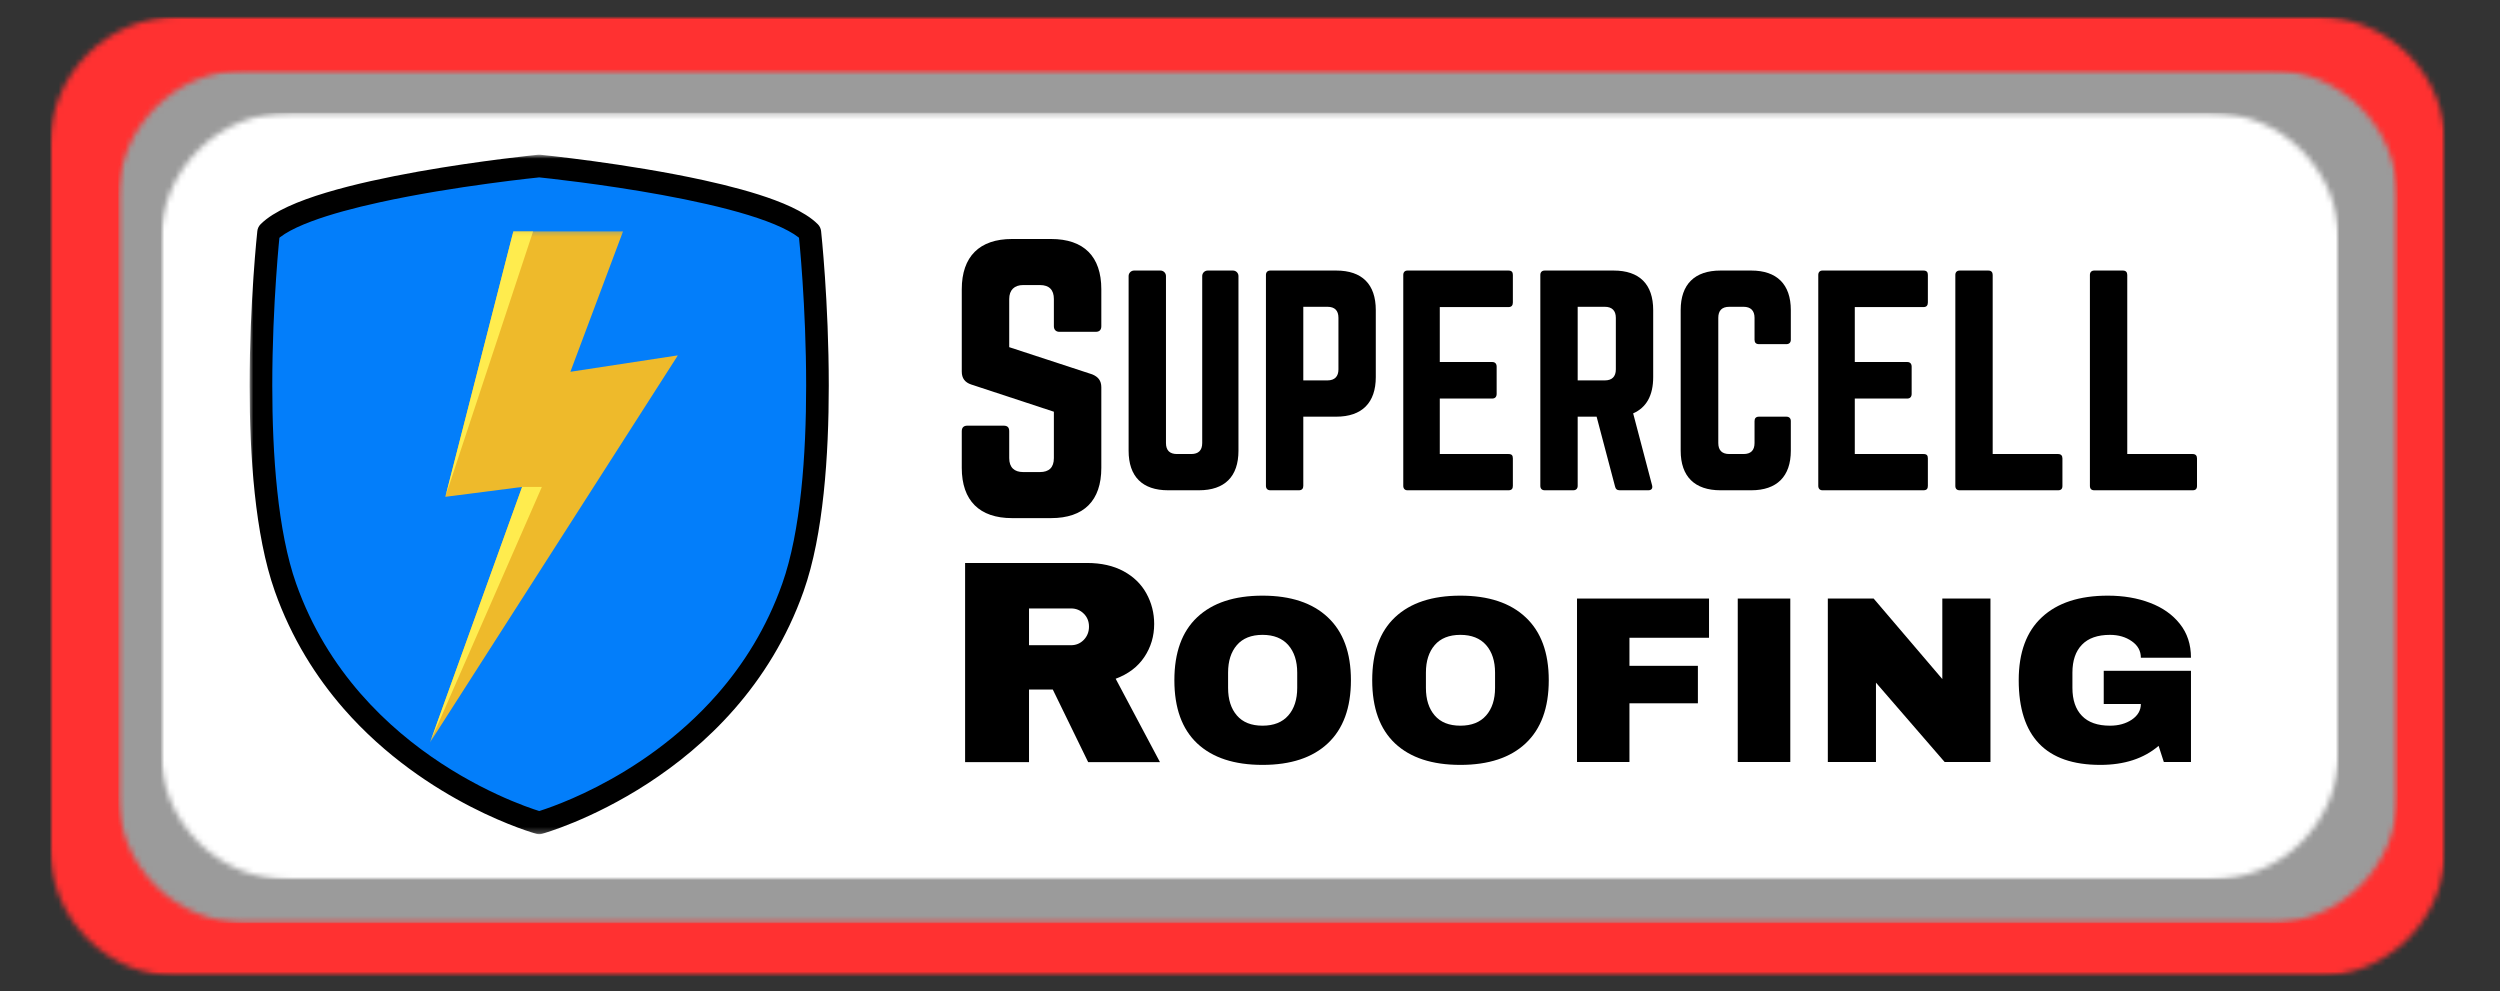
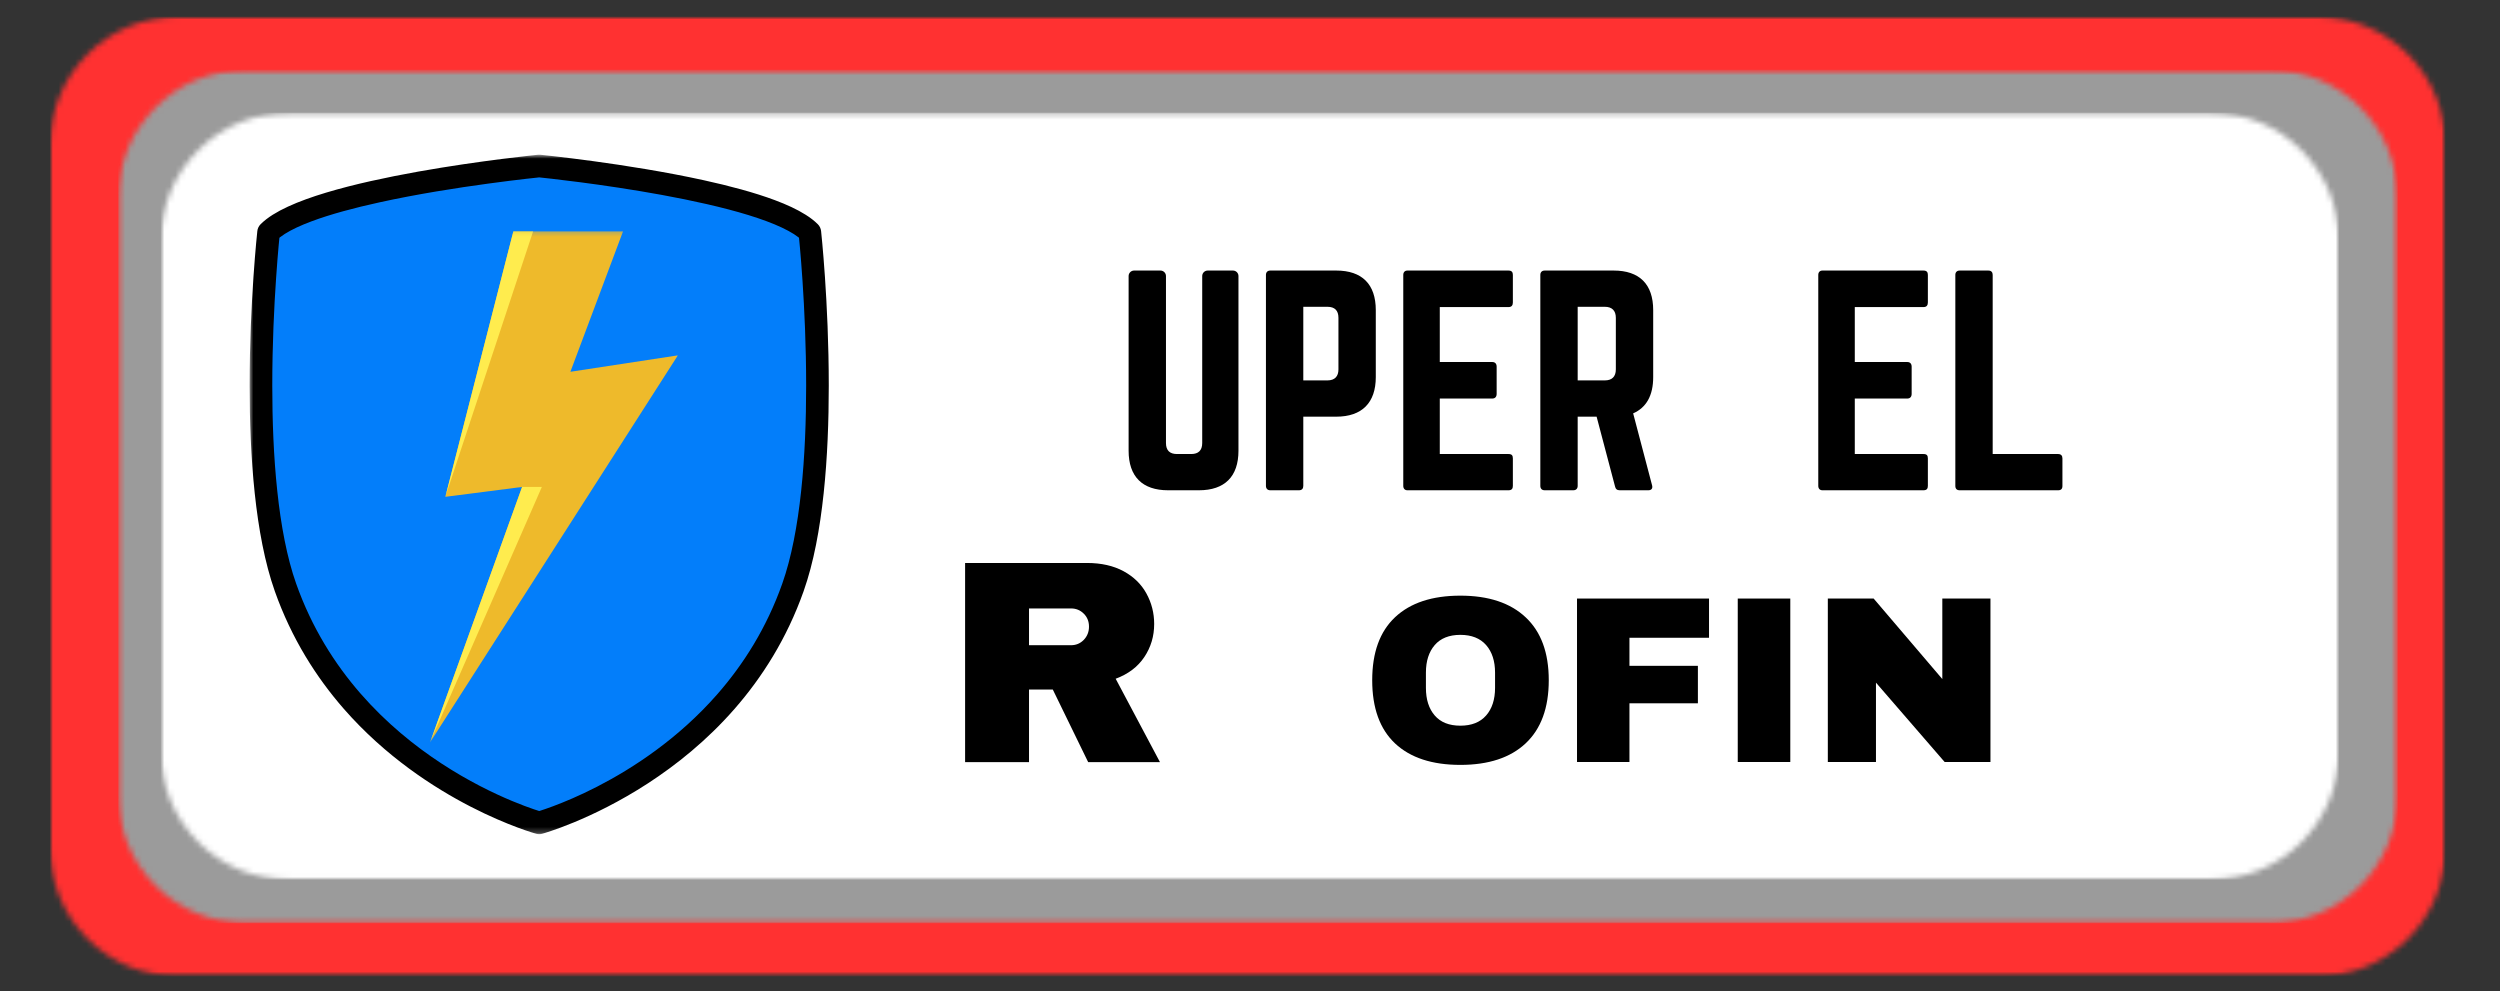
<svg xmlns="http://www.w3.org/2000/svg" width="449" height="178" viewBox="0 0 449 178" fill="none">
  <rect x="0" y="0" width="449" height="178" fill="#333333" stroke="none" />
  <mask id="mask0_8551_168" style="mask-type:luminance" maskUnits="userSpaceOnUse" x="9" y="3" width="431" height="173">
    <path d="M9 3H439.188V175.354H9V3Z" fill="white" />
  </mask>
  <g mask="url(#mask0_8551_168)">
    <mask id="mask1_8551_168" style="mask-type:luminance" maskUnits="userSpaceOnUse" x="9" y="3" width="431" height="173">
      <path d="M32 3H416.188C422.286 3 428.135 5.422 432.453 9.734C436.766 14.047 439.188 19.896 439.188 26V152.354C439.188 158.453 436.766 164.302 432.453 168.615C428.135 172.932 422.286 175.354 416.188 175.354H32C25.901 175.354 20.052 172.932 15.734 168.615C11.422 164.302 9 158.453 9 152.354V26C9 19.896 11.422 14.047 15.734 9.734C20.052 5.422 25.901 3 32 3Z" fill="white" />
    </mask>
    <g mask="url(#mask1_8551_168)">
      <path d="M9 3H439.188V175.354H9V3Z" fill="#FF3131" />
    </g>
  </g>
  <mask id="mask2_8551_168" style="mask-type:luminance" maskUnits="userSpaceOnUse" x="21" y="12" width="410" height="154">
    <path d="M21.229 12.531H430.63V165.818H21.229V12.531Z" fill="white" />
  </mask>
  <g mask="url(#mask2_8551_168)">
    <mask id="mask3_8551_168" style="mask-type:luminance" maskUnits="userSpaceOnUse" x="21" y="12" width="410" height="154">
      <path d="M44.228 12.531H407.63C413.729 12.531 419.583 14.958 423.895 19.271C428.208 23.583 430.63 29.432 430.63 35.531V142.818C430.63 148.917 428.208 154.771 423.895 159.083C419.583 163.396 413.729 165.818 407.63 165.818H44.228C38.13 165.818 32.281 163.396 27.968 159.083C23.656 154.771 21.229 148.917 21.229 142.818V35.531C21.229 29.432 23.656 23.583 27.968 19.271C32.281 14.958 38.13 12.531 44.228 12.531Z" fill="white" />
    </mask>
    <g mask="url(#mask3_8551_168)">
      <path d="M21.229 12.531H430.63V165.818H21.229V12.531Z" fill="#9B9B9B" />
    </g>
  </g>
  <mask id="mask4_8551_168" style="mask-type:luminance" maskUnits="userSpaceOnUse" x="28" y="20" width="393" height="138">
    <path d="M28.881 20.229H420.068V157.984H28.881V20.229Z" fill="white" />
  </mask>
  <g mask="url(#mask4_8551_168)">
    <mask id="mask5_8551_168" style="mask-type:luminance" maskUnits="userSpaceOnUse" x="28" y="20" width="393" height="138">
      <path d="M51.881 20.229H397.068C403.167 20.229 409.016 22.651 413.329 26.963C417.646 31.281 420.068 37.13 420.068 43.229V134.984C420.068 141.083 417.646 146.932 413.329 151.25C409.016 155.562 403.167 157.984 397.068 157.984H51.881C45.782 157.984 39.928 155.562 35.615 151.25C31.303 146.932 28.881 141.083 28.881 134.984V43.229C28.881 37.13 31.303 31.281 35.615 26.963C39.928 22.651 45.782 20.229 51.881 20.229Z" fill="white" />
    </mask>
    <g mask="url(#mask5_8551_168)">
      <path d="M28.881 20.229H420.068V157.984H28.881V20.229Z" fill="white" />
    </g>
  </g>
  <path d="M145.448 41.713C137.599 33.864 96.844 29.817 96.844 29.817C96.844 29.817 56.084 33.864 48.24 41.713C48.24 41.713 43.646 83.942 51.277 105.505C62.922 138.416 96.844 147.786 96.844 147.786C96.844 147.786 130.766 138.416 142.412 105.505C150.042 83.942 145.448 41.713 145.448 41.713Z" fill="#037EFA" />
  <mask id="mask6_8551_168" style="mask-type:luminance" maskUnits="userSpaceOnUse" x="44" y="27" width="107" height="123">
    <path d="M44.76 27.77H150.093V149.771H44.76V27.77Z" fill="white" />
  </mask>
  <g mask="url(#mask6_8551_168)">
    <path d="M145.447 41.713L146.884 40.276C146.254 39.646 145.52 39.088 144.691 38.568C143.15 37.594 141.28 36.739 139.171 35.948C135.478 34.568 131.03 33.385 126.405 32.37C119.473 30.849 112.145 29.708 106.54 28.942C100.941 28.182 97.061 27.791 97.04 27.791C96.926 27.781 96.759 27.781 96.639 27.791C96.608 27.797 86.384 28.812 75.124 30.817C69.493 31.828 63.603 33.078 58.556 34.599C56.03 35.359 53.717 36.187 51.728 37.104C50.728 37.562 49.816 38.047 48.988 38.568C48.165 39.088 47.431 39.646 46.801 40.276C46.473 40.604 46.264 41.036 46.217 41.495C46.212 41.541 44.832 54.193 44.832 69.266C44.832 75.526 45.072 82.203 45.749 88.588C46.431 94.974 47.546 101.062 49.358 106.187C52.363 114.677 56.811 121.661 61.775 127.338C69.228 135.849 77.827 141.427 84.566 144.896C91.306 148.359 96.202 149.719 96.301 149.745C96.655 149.844 97.03 149.844 97.384 149.745C97.514 149.703 106.176 147.312 116.363 140.693C121.462 137.38 126.941 133.01 131.905 127.338C136.874 121.661 141.322 114.677 144.327 106.187C146.139 101.062 147.254 94.974 147.931 88.588C148.613 82.208 148.848 75.526 148.848 69.266C148.848 54.193 147.473 41.541 147.467 41.495C147.415 41.036 147.212 40.604 146.884 40.276L145.447 41.713L143.426 41.932L143.431 41.969C143.504 42.677 144.785 54.901 144.785 69.266C144.785 75.422 144.551 81.974 143.889 88.161C143.233 94.344 142.145 100.172 140.493 104.828C137.676 112.792 133.52 119.318 128.848 124.661C121.842 132.667 113.676 137.979 107.259 141.276C104.051 142.927 101.29 144.068 99.337 144.797C98.363 145.161 97.592 145.422 97.072 145.588C96.806 145.672 96.608 145.734 96.478 145.771C96.415 145.792 96.368 145.807 96.337 145.818L96.306 145.823H96.301L96.842 147.786L97.384 145.823C97.254 145.792 88.931 143.437 79.306 137.135C74.488 133.984 69.353 129.849 64.728 124.536C60.103 119.219 55.988 112.729 53.191 104.828C51.54 100.172 50.452 94.344 49.796 88.156C49.134 81.974 48.9 75.422 48.9 69.266C48.9 61.849 49.238 55.005 49.582 50.021C49.749 47.526 49.921 45.5 50.046 44.099C50.108 43.401 50.165 42.854 50.202 42.489C50.217 42.302 50.233 42.161 50.243 42.073C50.249 42.026 50.254 41.989 50.254 41.969L50.259 41.932L48.238 41.713L49.676 43.151C50.025 42.802 50.525 42.406 51.16 42.005C52.353 41.25 53.999 40.479 55.941 39.755C59.342 38.479 63.645 37.328 68.15 36.344C74.915 34.854 82.155 33.724 87.691 32.974C90.457 32.594 92.801 32.312 94.447 32.12C95.275 32.026 95.926 31.953 96.368 31.911C96.592 31.885 96.759 31.864 96.874 31.854C96.988 31.844 97.04 31.838 97.04 31.838L96.842 29.817L96.639 31.838C96.639 31.838 96.676 31.844 96.754 31.849C97.921 31.969 108.103 33.036 118.884 35.01C124.275 36 129.811 37.213 134.405 38.625C136.697 39.333 138.754 40.088 140.415 40.87C141.243 41.26 141.973 41.656 142.582 42.041C143.191 42.432 143.671 42.812 144.009 43.151L145.447 41.713Z" fill="black" />
  </g>
-   <path d="M181.755 42.924C175.927 42.924 172.734 46.059 172.734 51.95V66.736C172.734 67.929 173.297 68.679 174.422 69.054L189.276 73.945V82.278C189.276 83.971 188.396 84.783 186.766 84.783H183.76C182.193 84.783 181.255 83.971 181.255 82.278V77.45C181.255 76.762 180.943 76.45 180.25 76.45H173.734C173.109 76.45 172.734 76.762 172.734 77.45V84.033C172.734 89.919 175.927 93.054 181.755 93.054H188.771C194.661 93.054 197.797 89.919 197.797 84.033V69.554C197.797 68.367 197.234 67.679 196.167 67.236L181.255 62.351V53.705C181.255 52.075 182.193 51.195 183.76 51.195H186.766C188.458 51.195 189.276 52.075 189.276 53.705V58.59C189.276 59.215 189.651 59.596 190.276 59.596H196.792C197.484 59.596 197.797 59.215 197.797 58.59V51.95C197.797 46.059 194.661 42.924 188.771 42.924H181.755Z" fill="black" />
  <path d="M207.29 112.068C207.29 114.266 206.697 116.245 205.52 118.006C204.337 119.771 202.624 121.068 200.374 121.902L208.332 136.881H195.436L189.082 123.839H184.811V136.881H173.332V101.11H195.228C197.78 101.11 199.967 101.605 201.79 102.589C203.608 103.579 204.978 104.912 205.895 106.589C206.822 108.271 207.29 110.099 207.29 112.068ZM195.582 112.547C195.582 111.605 195.27 110.829 194.645 110.214C194.02 109.589 193.254 109.277 192.353 109.277H184.811V115.881H192.353C193.254 115.881 194.02 115.563 194.645 114.922C195.27 114.271 195.582 113.48 195.582 112.547Z" fill="black" />
  <path d="M216.902 48.59C216.361 48.59 215.918 49.033 215.918 49.575V79.57C215.918 80.903 215.225 81.543 213.944 81.543H211.382C210.095 81.543 209.408 80.903 209.408 79.57V49.575C209.408 49.033 208.96 48.59 208.418 48.59H203.684C203.142 48.59 202.699 49.033 202.699 49.575V80.95C202.699 85.585 205.163 88.054 209.798 88.054H215.324C219.965 88.054 222.428 85.585 222.428 80.95V49.575C222.428 49.033 221.986 48.59 221.444 48.59H216.902Z" fill="black" />
  <path d="M227.363 87.262C227.363 87.757 227.655 88.054 228.15 88.054H233.28C233.822 88.054 234.072 87.757 234.072 87.262V74.835H239.988C244.629 74.835 247.092 72.32 247.092 67.731V55.694C247.092 51.054 244.629 48.59 239.988 48.59H228.15C227.655 48.59 227.363 48.887 227.363 49.377V87.262ZM234.072 68.32V55.101H238.41C239.743 55.101 240.384 55.794 240.384 57.075V66.351C240.384 67.58 239.743 68.32 238.41 68.32H234.072Z" fill="black" />
  <path d="M271.71 49.377C271.71 48.887 271.512 48.59 270.918 48.59H252.767C252.319 48.59 252.027 48.887 252.027 49.377V87.262C252.027 87.757 252.319 88.054 252.767 88.054H270.918C271.512 88.054 271.71 87.757 271.71 87.262V82.33C271.71 81.788 271.512 81.543 270.918 81.543H258.585V71.58H268.007C268.501 71.58 268.798 71.283 268.798 70.741V65.856C268.798 65.314 268.501 65.017 268.007 65.017H258.585V55.153H270.918C271.512 55.153 271.71 54.804 271.71 54.314V49.377Z" fill="black" />
  <path d="M296.913 55.694C296.913 51.054 294.45 48.59 289.809 48.59H277.429C276.934 48.59 276.643 48.887 276.643 49.377V87.262C276.643 87.757 276.934 88.054 277.429 88.054H282.559C283.054 88.054 283.351 87.757 283.351 87.262V74.835H286.752L290.059 87.361C290.158 87.809 290.403 88.054 290.898 88.054H296.028C296.57 88.054 296.867 87.757 296.715 87.168L293.314 74.241C295.684 73.205 296.913 71.033 296.913 67.731V55.694ZM283.351 68.32V55.101H288.231C289.518 55.101 290.205 55.794 290.205 57.075V66.351C290.205 67.632 289.518 68.32 288.231 68.32H283.351Z" fill="black" />
-   <path d="M321.631 55.694C321.631 51.054 319.115 48.59 314.527 48.59H309.001C304.365 48.59 301.85 51.054 301.85 55.694V80.95C301.85 85.585 304.365 88.054 309.001 88.054H314.527C319.115 88.054 321.631 85.585 321.631 80.95V75.622C321.631 75.132 321.334 74.835 320.839 74.835H315.907C315.365 74.835 315.115 75.132 315.115 75.622V79.57C315.115 80.903 314.428 81.543 313.146 81.543H310.579C309.298 81.543 308.605 80.903 308.605 79.57V57.075C308.605 55.794 309.245 55.101 310.579 55.101H313.146C314.428 55.101 315.115 55.794 315.115 57.075V61.023C315.115 61.512 315.365 61.809 315.907 61.809H320.839C321.334 61.809 321.631 61.512 321.631 61.023V55.694Z" fill="black" />
  <path d="M346.245 49.377C346.245 48.887 346.047 48.59 345.453 48.59H327.302C326.854 48.59 326.562 48.887 326.562 49.377V87.262C326.562 87.757 326.854 88.054 327.302 88.054H345.453C346.047 88.054 346.245 87.757 346.245 87.262V82.33C346.245 81.788 346.047 81.543 345.453 81.543H333.12V71.58H342.542C343.036 71.58 343.333 71.283 343.333 70.741V65.856C343.333 65.314 343.036 65.017 342.542 65.017H333.12V55.153H345.453C346.047 55.153 346.245 54.804 346.245 54.314V49.377Z" fill="black" />
  <path d="M357.886 81.543H369.626C370.167 81.543 370.412 81.84 370.412 82.33V87.262C370.412 87.809 370.167 88.054 369.626 88.054H351.964C351.469 88.054 351.178 87.809 351.178 87.262V49.377C351.178 48.887 351.469 48.59 351.964 48.59H357.094C357.636 48.59 357.886 48.887 357.886 49.377V81.543Z" fill="black" />
-   <path d="M382.056 81.543H393.796C394.337 81.543 394.582 81.84 394.582 82.33V87.262C394.582 87.809 394.337 88.054 393.796 88.054H376.134C375.639 88.054 375.348 87.809 375.348 87.262V49.377C375.348 48.887 375.639 48.59 376.134 48.59H381.264C381.806 48.59 382.056 48.887 382.056 49.377V81.543Z" fill="black" />
-   <path d="M226.751 106.979C231.819 106.979 235.73 108.281 238.48 110.875C241.241 113.458 242.626 117.224 242.626 122.167C242.626 127.125 241.241 130.906 238.48 133.5C235.73 136.083 231.819 137.375 226.751 137.375C221.678 137.375 217.772 136.094 215.022 133.521C212.283 130.937 210.918 127.156 210.918 122.167C210.918 117.198 212.283 113.427 215.022 110.854C217.772 108.271 221.678 106.979 226.751 106.979ZM226.751 114.021C224.736 114.021 223.199 114.635 222.147 115.854C221.09 117.078 220.564 118.729 220.564 120.812V123.542C220.564 125.625 221.09 127.281 222.147 128.5C223.199 129.724 224.736 130.333 226.751 130.333C228.762 130.333 230.303 129.724 231.376 128.5C232.444 127.281 232.98 125.625 232.98 123.542V120.812C232.98 118.729 232.444 117.078 231.376 115.854C230.303 114.635 228.762 114.021 226.751 114.021Z" fill="black" />
  <path d="M262.283 106.979C267.35 106.979 271.262 108.281 274.012 110.875C276.772 113.458 278.158 117.224 278.158 122.167C278.158 127.125 276.772 130.906 274.012 133.5C271.262 136.083 267.35 137.375 262.283 137.375C257.21 137.375 253.303 136.094 250.553 133.521C247.814 130.937 246.449 127.156 246.449 122.167C246.449 117.198 247.814 113.427 250.553 110.854C253.303 108.271 257.21 106.979 262.283 106.979ZM262.283 114.021C260.267 114.021 258.73 114.635 257.678 115.854C256.621 117.078 256.095 118.729 256.095 120.812V123.542C256.095 125.625 256.621 127.281 257.678 128.5C258.73 129.724 260.267 130.333 262.283 130.333C264.293 130.333 265.835 129.724 266.908 128.5C267.975 127.281 268.512 125.625 268.512 123.542V120.812C268.512 118.729 267.975 117.078 266.908 115.854C265.835 114.635 264.293 114.021 262.283 114.021Z" fill="black" />
  <path d="M283.232 107.5H306.941V114.542H292.649V119.583H304.941V126.313H292.649V136.854H283.232V107.5Z" fill="black" />
  <path d="M312.1 136.854V107.5H321.537V136.854H312.1Z" fill="black" />
  <path d="M349.257 136.854L336.923 122.604V136.854H328.277V107.5H336.507L348.84 121.958V107.5H357.486V136.854H349.257Z" fill="black" />
-   <path d="M378.561 106.979C381.378 106.979 383.904 107.411 386.144 108.271C388.394 109.12 390.175 110.375 391.498 112.042C392.831 113.708 393.498 115.739 393.498 118.125H384.498C384.498 116.906 383.956 115.917 382.873 115.167C381.79 114.406 380.482 114.021 378.956 114.021C376.732 114.021 375.05 114.614 373.915 115.792C372.774 116.974 372.206 118.646 372.206 120.812V123.542C372.206 125.708 372.774 127.385 373.915 128.562C375.05 129.745 376.732 130.333 378.956 130.333C380.482 130.333 381.79 129.974 382.873 129.25C383.956 128.515 384.498 127.578 384.498 126.437H377.831V120.479H393.498V136.854H388.623L387.686 133.958C385.019 136.239 381.524 137.375 377.206 137.375C372.331 137.375 368.67 136.104 366.227 133.562C363.779 131.01 362.561 127.208 362.561 122.167C362.561 117.198 363.946 113.427 366.727 110.854C369.503 108.271 373.446 106.979 378.561 106.979Z" fill="black" />
  <mask id="mask7_8551_168" style="mask-type:luminance" maskUnits="userSpaceOnUse" x="77" y="41" width="46" height="93">
    <path d="M77.225 41.27H122.094V133.604H77.225V41.27Z" fill="white" />
  </mask>
  <g mask="url(#mask7_8551_168)">
    <path d="M111.896 41.557L102.443 66.771L121.745 63.823L77.225 133.354L93.772 87.453L79.985 89.229L92.199 41.557H111.896Z" fill="#EEBA2B" />
  </g>
  <mask id="mask8_8551_168" style="mask-type:luminance" maskUnits="userSpaceOnUse" x="77" y="41" width="22" height="93">
    <path d="M77.225 41.27H98.094V133.604H77.225V41.27Z" fill="white" />
  </mask>
  <g mask="url(#mask8_8551_168)">
    <path d="M92.199 41.557H95.745L79.985 89.229L92.199 41.557ZM77.225 133.354L97.318 87.453H93.772L77.225 133.354Z" fill="#FFEC4E" />
  </g>
</svg>